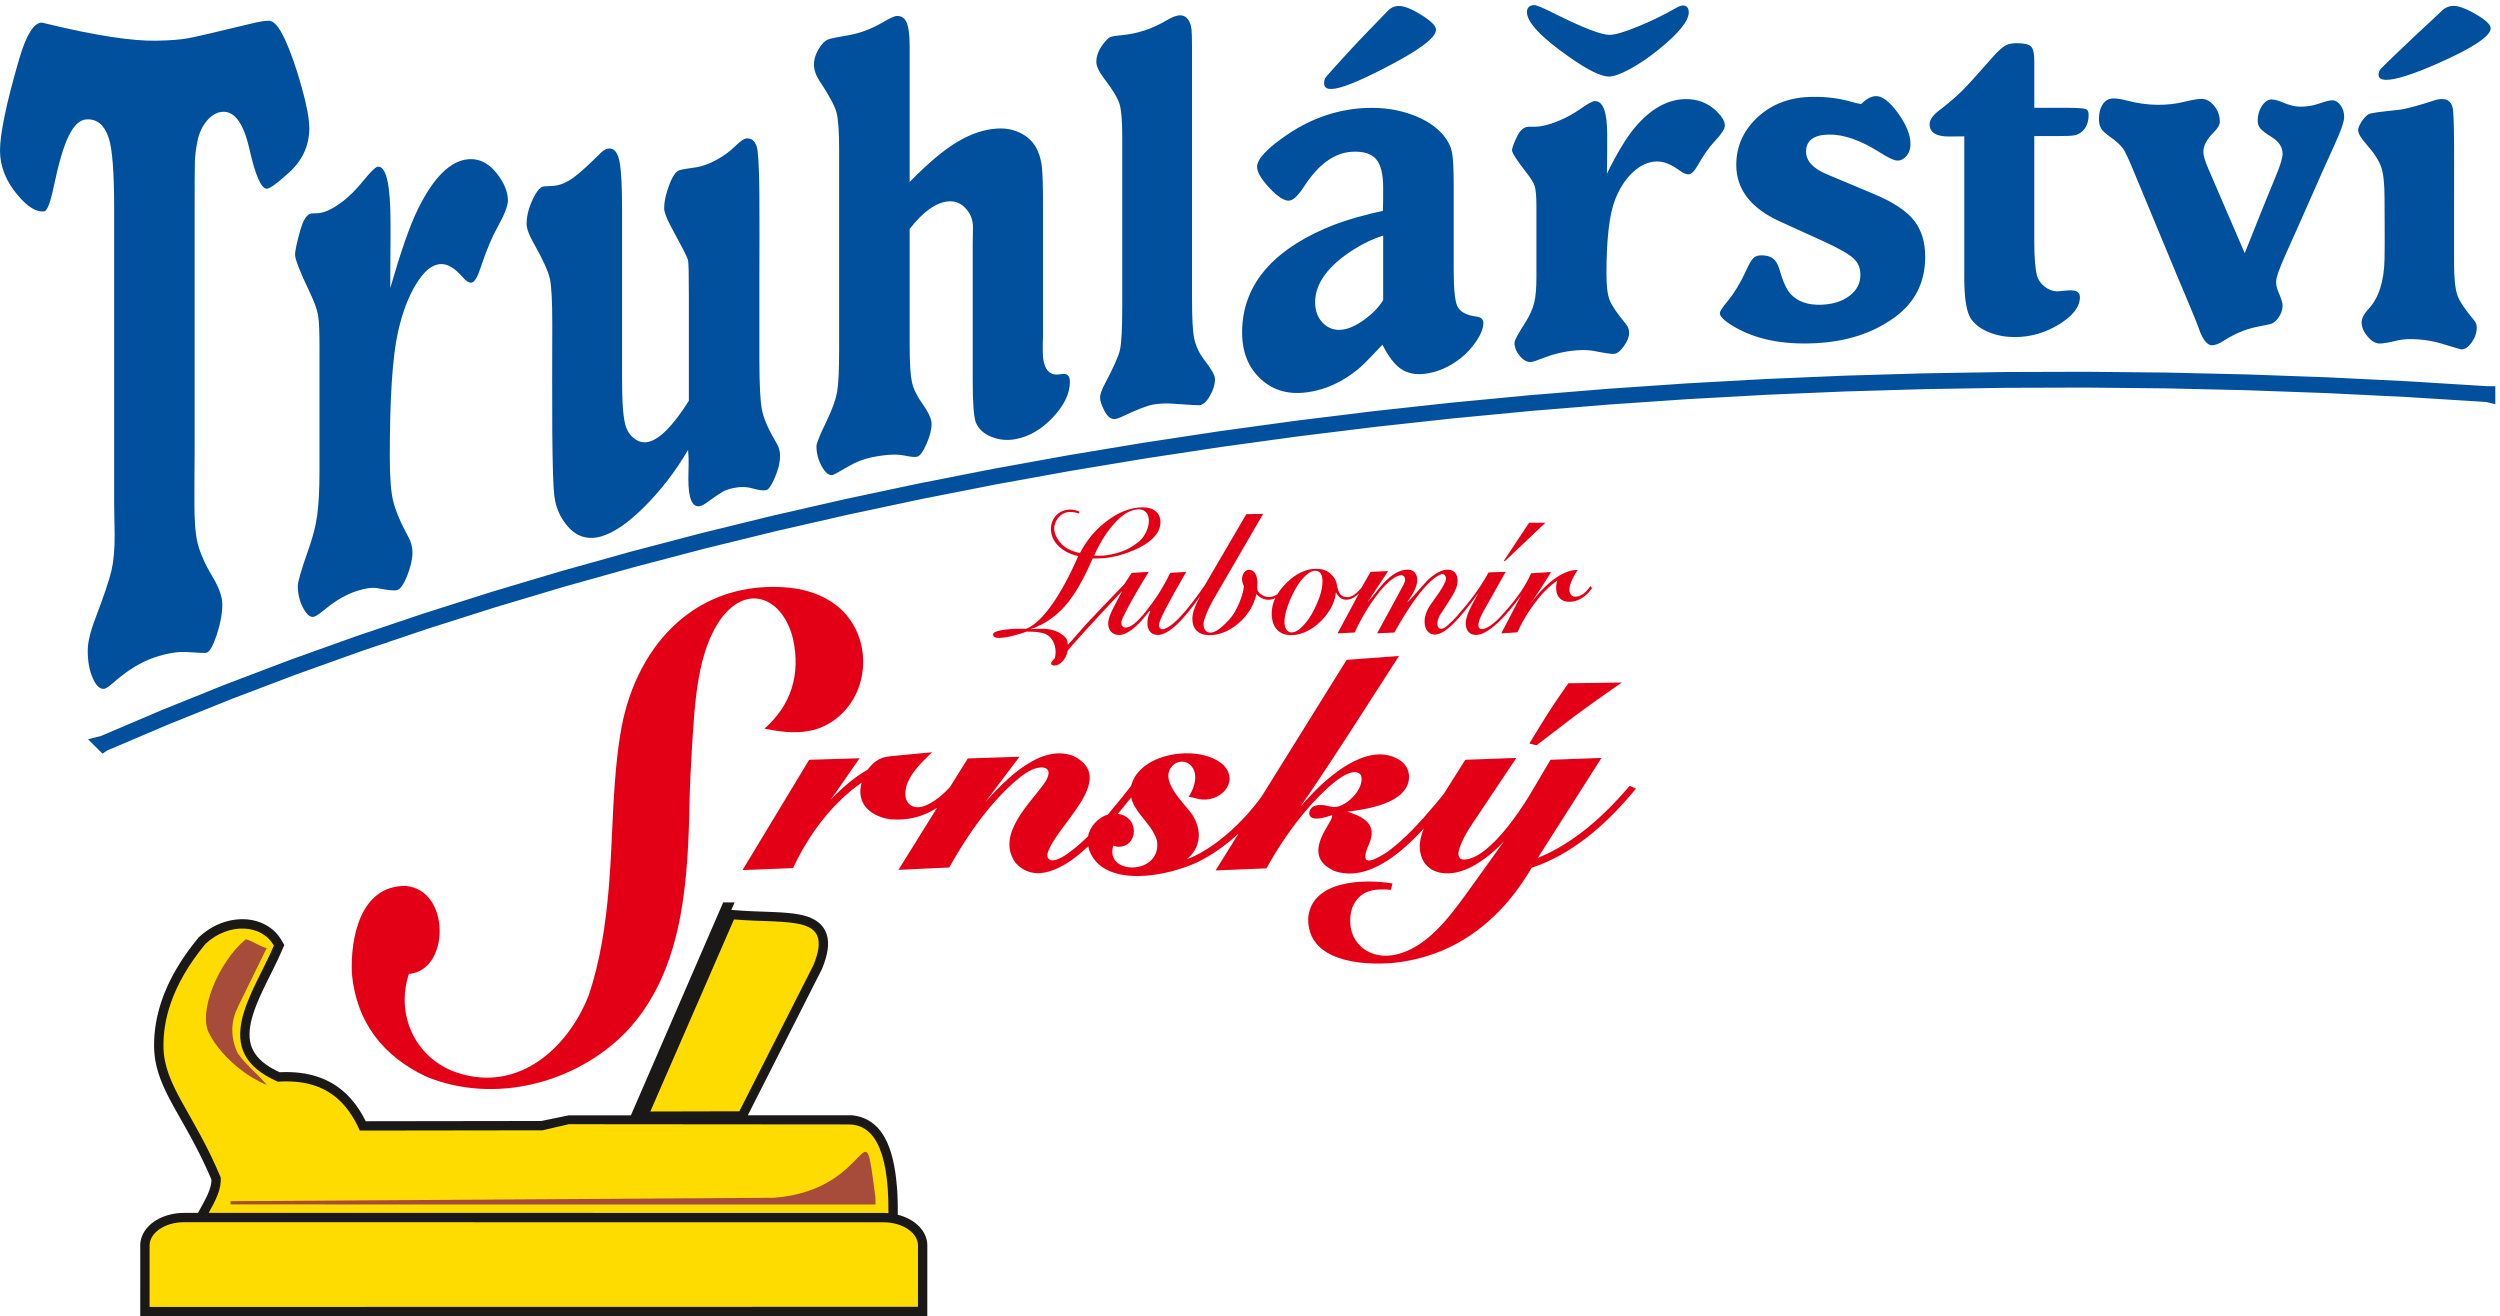
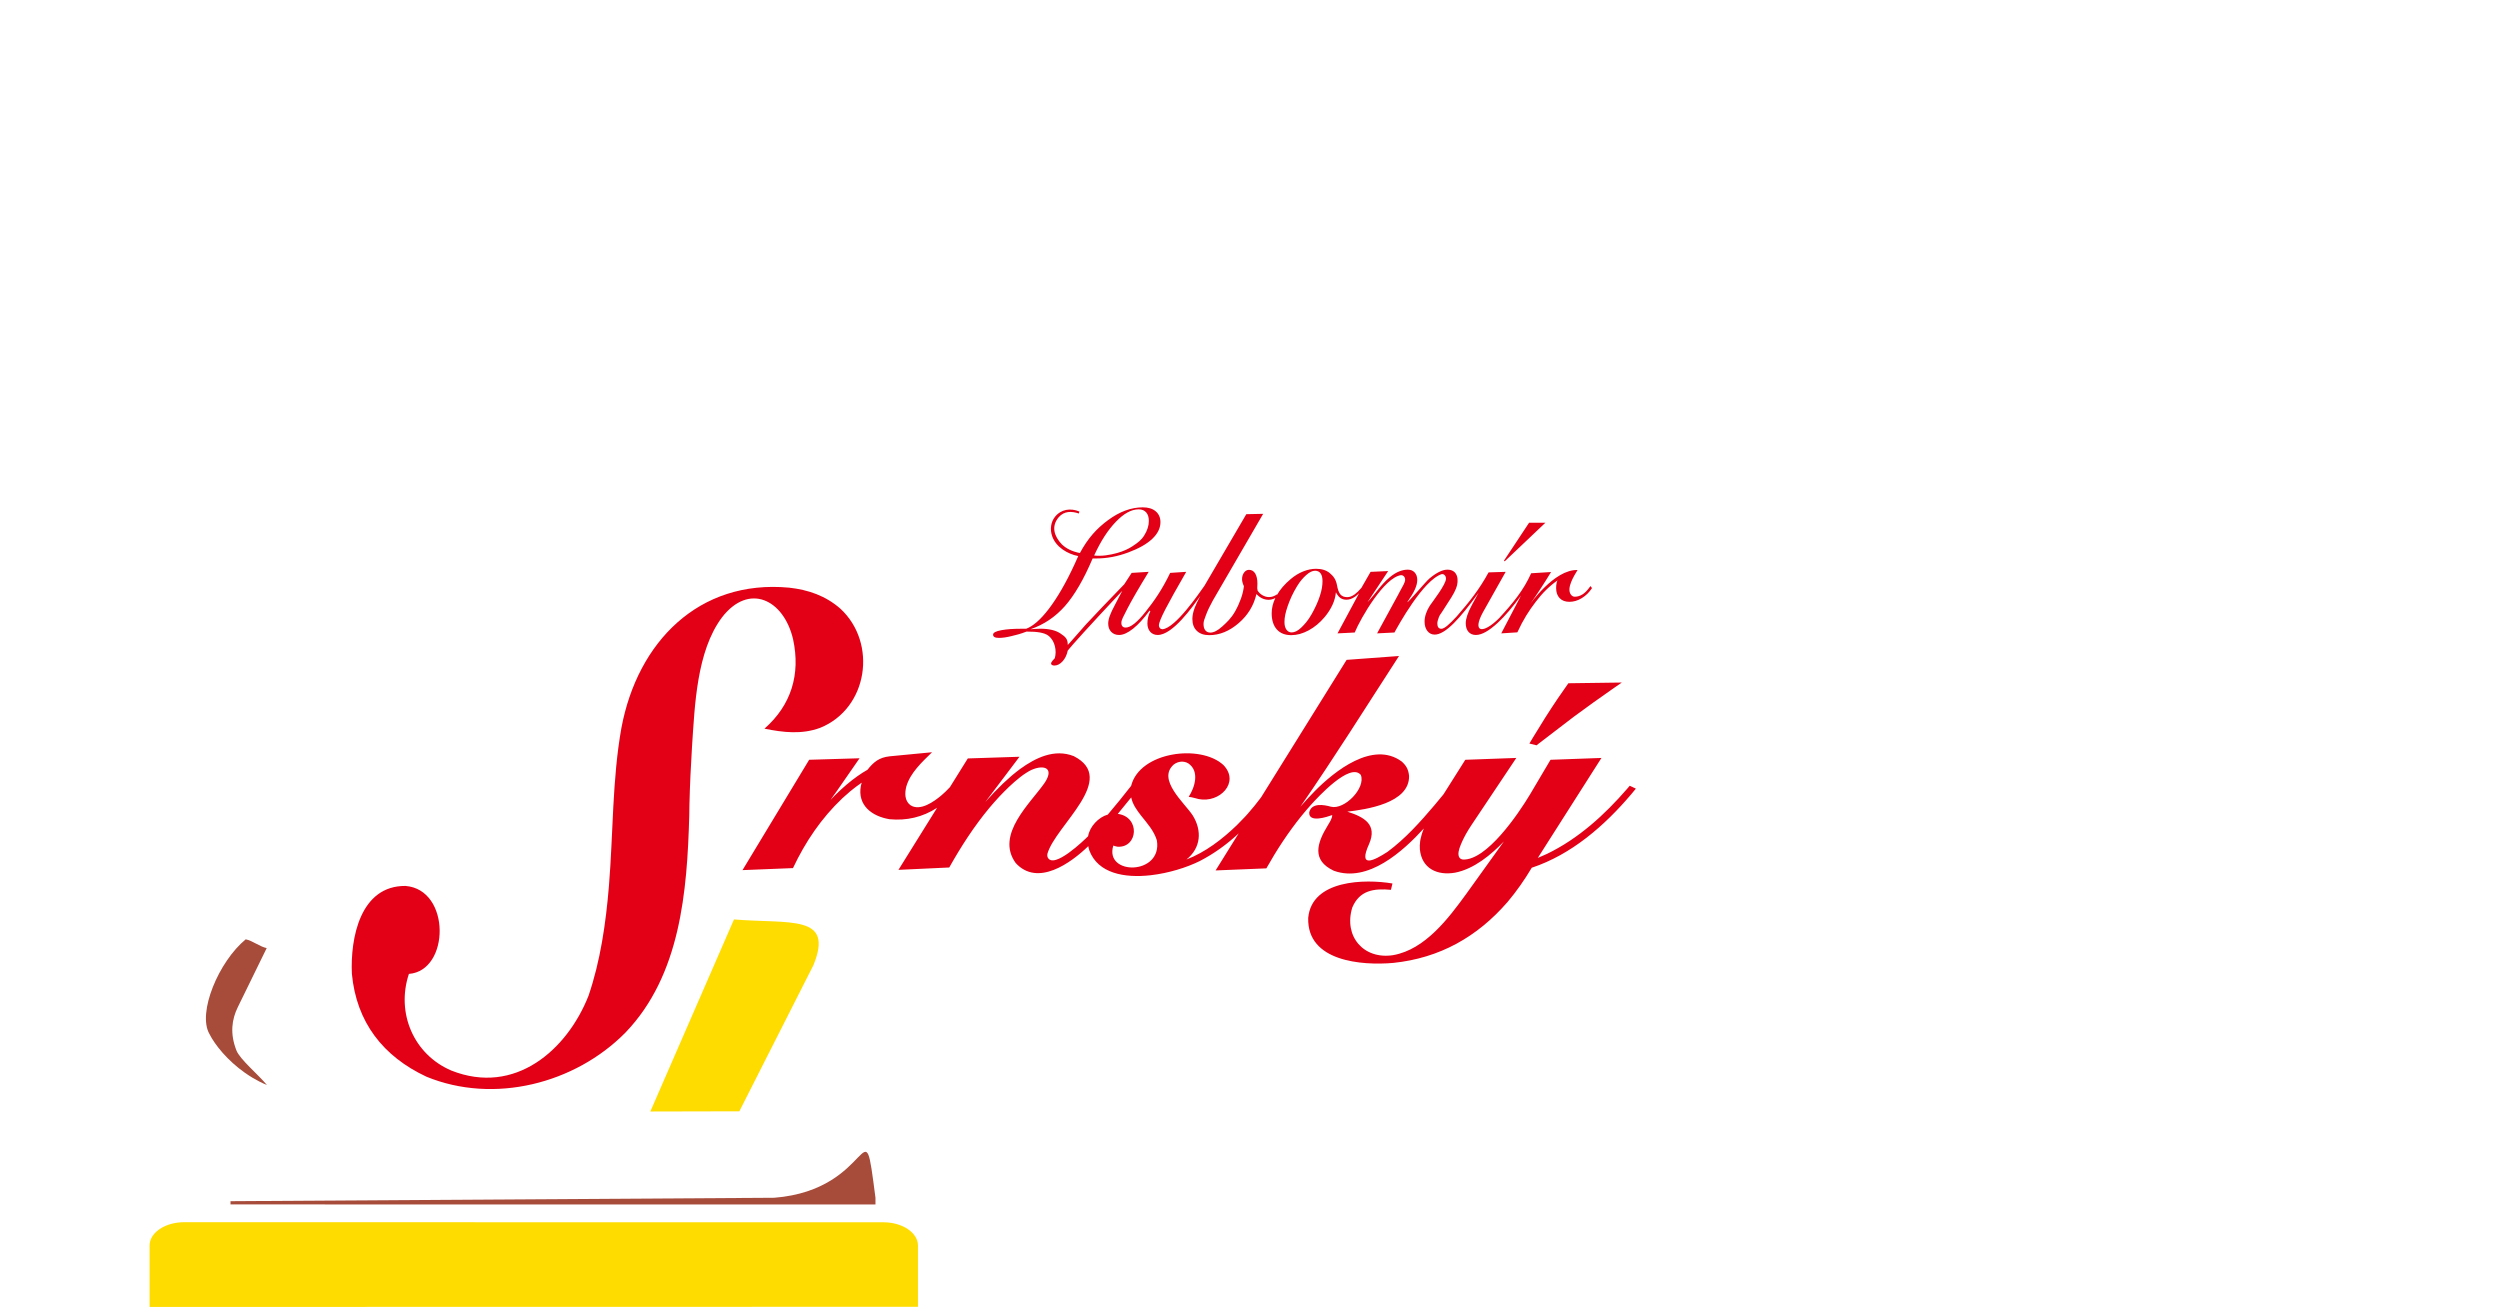
<svg xmlns="http://www.w3.org/2000/svg" version="1.1" width="452" height="238" id="svg20" viewBox="0 0 452 238">
  <defs id="defs24" />
  <g transform="translate(-67.982,-75.699)" id="g852">
-     <path id="path2" style="fill:#1b1918;fill-rule:evenodd" d="m 105.88,243.648 0.5,-0.297 0.507,-0.269 0.513,-0.241 0.519,-0.215 0.524,-0.187 0.527,-0.16 0.529,-0.133 0.53,-0.105 0.53,-0.078 0.528,-0.051 0.527,-0.023 0.523,0.004 0.52,0.033 0.513,0.06 0.507,0.089 0.499,0.117 0.49,0.146 0.48,0.175 0.467,0.204 0.453,0.233 0.439,0.263 0.421,0.293 0.402,0.322 0.38,0.351 0.357,0.38 0.331,0.408 0.304,0.435 0.688,1.154 -0.712,1.631 -0.393,0.855 -0.407,0.855 -0.417,0.854 -0.422,0.853 -0.423,0.851 -0.419,0.848 -0.411,0.843 -0.397,0.837 -0.38,0.83 -0.357,0.821 -0.33,0.809 -0.299,0.796 -0.263,0.78 -0.224,0.762 -0.181,0.741 -0.135,0.719 -0.087,0.694 -0.036,0.667 0.016,0.639 0.069,0.612 0.123,0.588 0.181,0.567 0.242,0.551 0.311,0.541 0.388,0.535 0.474,0.531 0.571,0.528 0.677,0.522 0.79,0.514 0.911,0.502 0.699,0.329 0.426,-0.021 0.849,-0.013 0.823,0.018 0.798,0.048 0.773,0.078 0.748,0.107 0.723,0.135 0.699,0.163 0.676,0.19 0.651,0.216 0.627,0.241 0.603,0.265 0.58,0.289 0.556,0.31 0.533,0.331 0.509,0.35 0.487,0.368 0.464,0.384 0.442,0.4 0.42,0.414 0.4,0.426 0.379,0.437 0.36,0.447 0.341,0.455 0.323,0.463 0.306,0.469 0.29,0.474 0.275,0.478 0.261,0.482 0.231,0.452 31.749,-0.045 4.919,-1.017 11.277,-0.006 16.69,-38.504 2.063,3e-4 -0.59,1.36 1.538,0.117 0.911,0.057 0.9,0.047 0.886,0.039 0.871,0.034 0.854,0.031 0.836,0.031 0.817,0.033 0.796,0.038 0.774,0.045 0.752,0.056 0.73,0.069 0.707,0.087 0.684,0.107 0.661,0.133 0.64,0.163 0.618,0.201 0.595,0.247 0.571,0.302 0.538,0.368 0.495,0.442 0.434,0.518 0.355,0.586 0.264,0.641 0.171,0.681 0.08,0.709 -0.003,0.731 -0.079,0.755 -0.149,0.784 -0.216,0.819 -0.282,0.861 -0.367,0.956 -13.406,26.446 18.797,-0.009 c 6.54,0.649 7.774,7.968 8.196,13.304 l 0.059,1.032 0.04,1.08 0.019,1.13 -0.001,1.443 0.297,0.079 0.336,0.102 0.328,0.114 0.321,0.124 0.313,0.135 0.305,0.146 0.297,0.157 0.288,0.168 0.278,0.178 0.27,0.19 0.258,0.2 0.248,0.212 0.236,0.224 0.224,0.235 0.211,0.246 0.198,0.258 0.182,0.27 0.166,0.282 0.148,0.293 0.13,0.305 0.109,0.315 0.087,0.324 0.063,0.333 0.039,0.339 0.011,0.311 v 1.146 l -8e-4,5.809 -7e-4,5.889 -142.302,-0.017 8e-4,-5.89 6e-4,-5.809 2e-4,-1.148 0.012,-0.311 0.039,-0.338 0.064,-0.331 0.086,-0.325 0.109,-0.315 0.129,-0.304 0.148,-0.294 0.166,-0.282 0.183,-0.271 0.198,-0.258 0.211,-0.246 0.224,-0.235 0.237,-0.223 0.247,-0.212 0.259,-0.201 0.27,-0.19 0.28,-0.179 0.287,-0.167 0.297,-0.157 0.305,-0.146 0.313,-0.135 0.32,-0.124 0.327,-0.113 0.336,-0.103 0.343,-0.091 0.347,-0.079 0.354,-0.068 0.359,-0.056 0.365,-0.044 0.369,-0.032 0.374,-0.019 0.364,-0.006 2.515,3e-4 0.563,-1.017 0.109,-0.198 0.107,-0.195 0.106,-0.195 0.105,-0.194 0.102,-0.192 0.1,-0.19 0.097,-0.189 0.095,-0.187 0.091,-0.185 0.089,-0.184 0.085,-0.182 0.082,-0.18 0.078,-0.179 0.074,-0.175 0.07,-0.174 0.066,-0.173 0.061,-0.17 0.056,-0.167 0.052,-0.165 0.047,-0.163 0.042,-0.16 0.037,-0.156 0.032,-0.154 0.027,-0.151 0.022,-0.149 0.017,-0.145 0.011,-0.143 0.007,-0.141 0.002,-0.139 -8e-4,-0.027 -0.336,-0.787 -0.451,-1.016 -0.452,-0.98 -0.452,-0.947 -0.451,-0.914 -0.449,-0.885 -0.446,-0.856 -0.442,-0.83 -0.438,-0.804 -0.432,-0.782 -0.425,-0.76 -0.418,-0.742 -0.41,-0.724 -0.401,-0.709 -0.391,-0.695 -0.38,-0.684 -0.368,-0.674 -0.355,-0.666 -0.341,-0.66 -0.326,-0.656 -0.309,-0.655 -0.291,-0.655 -0.272,-0.656 -0.252,-0.66 -0.229,-0.665 -0.205,-0.672 -0.18,-0.68 -0.153,-0.689 -0.123,-0.699 -0.093,-0.71 -0.061,-0.721 -0.028,-0.723 -0.002,-0.474 0.007,-0.474 0.018,-0.485 0.028,-0.498 0.04,-0.509 0.052,-0.52 0.065,-0.53 0.079,-0.542 0.093,-0.552 0.108,-0.562 0.124,-0.572 0.14,-0.583 0.158,-0.592 0.174,-0.601 0.193,-0.611 0.212,-0.62 0.232,-0.629 0.252,-0.637 0.273,-0.646 0.294,-0.654 0.317,-0.662 0.339,-0.67 0.363,-0.678 0.387,-0.686 0.412,-0.694 0.437,-0.701 0.463,-0.708 0.489,-0.716 0.516,-0.722 0.544,-0.729 0.573,-0.736 0.678,-0.838 0.531,-0.471 0.469,-0.379 0.481,-0.352 z" />
    <path id="path4" style="fill:#ffdc00;fill-rule:evenodd" d="m 185.562,276.659 15.124,-34.727 c 10.159,0.843 18.148,-0.986 14.362,8.269 l -13.393,26.421 z" />
-     <path id="path6" style="fill:#ffdc00;fill-rule:evenodd" d="m 105.133,246.347 c 4.182,-3.902 10.217,-3.576 12.36,0.327 -3.688,8.703 -11.997,19.073 0.719,24.593 8.877,-0.602 12.641,3.973 14.822,8.838 l 33.046,-0.047 4.746,-1.103 50.682,0.043 c 3.86,0.048 7.218,3.486 7.102,16.038 l -0.149,-0.013 -0.374,-0.019 -0.364,-0.007 -122.013,-0.014 c 1.181,-2.135 2.349,-4.27 2.172,-6.405 -4.889,-11.695 -10.242,-16.557 -10.342,-23.606 -0.064,-4.518 1.244,-10.939 7.595,-18.624 z" />
    <path id="path8" style="fill:#ffdc00;fill-rule:evenodd" d="m 233.951,302.001 -7e-4,5.809 -5e-4,4.159 -138.921,0.024 5e-4,-4.199 7e-4,-5.809 10e-5,-1.115 c 3e-4,-2.31 2.811,-4.199 6.246,-4.198 l 126.43,0.015 c 3.435,4e-4 6.245,1.89 6.245,4.2 z" />
    <path id="path10" style="fill:#a74b3b;fill-rule:evenodd" d="m 116.201,247.113 c -1.218,-0.239 -2.574,-1.347 -3.792,-1.586 -4.894,4.028 -8.762,13.272 -6.566,17.107 0.511,1.014 1.333,2.217 2.417,3.442 1.083,1.224 2.428,2.47 3.981,3.568 0.456,0.322 0.93,0.632 1.42,0.925 0.817,0.488 1.681,0.93 2.586,1.304 -1.617,-1.943 -4.894,-4.648 -5.523,-6.261 -1.201,-3.079 -0.827,-5.616 0.26,-7.837 z" />
    <path id="path12" style="fill:#a74b3b;fill-rule:evenodd" d="m 109.659,292.875 98.302,-0.621 c 18.258,-1.433 15.959,-17.949 18.307,0.002 l -1e-4,1.216 -116.609,-0.014 z" />
    <path id="path14" style="fill:#e30016;fill-rule:evenodd" d="m 339.901,177.064 4.54,-6.855 h 2.951 l -7.362,6.98 z m -0.493,13.149 3.575,-6.841 c -1.474,2.042 -2.862,3.671 -4.166,4.887 -1.604,1.496 -2.931,2.242 -3.992,2.242 -0.568,0 -1.017,-0.19 -1.343,-0.566 -0.33,-0.375 -0.493,-0.898 -0.493,-1.556 0,-0.414 0.094,-0.892 0.277,-1.442 0.182,-0.544 0.454,-1.148 0.809,-1.806 l 1.229,-2.259 c -1.781,2.472 -3.272,4.307 -4.481,5.506 -1.377,1.371 -2.522,2.056 -3.44,2.056 -0.547,0 -0.991,-0.218 -1.327,-0.647 -0.34,-0.43 -0.509,-1.007 -0.509,-1.725 0,-0.446 0.084,-0.919 0.247,-1.414 0.163,-0.489 0.4,-0.979 0.711,-1.458 0.512,-0.752 2.911,-3.833 2.911,-4.861 0,-0.244 -0.069,-0.447 -0.203,-0.604 -0.133,-0.158 -0.311,-0.239 -0.533,-0.239 -3.393,1.05 -7.974,9.463 -8.581,10.567 l -3.139,0.158 3.858,-7.078 0.114,-0.223 c 0.735,-1.338 1.1,-1.948 1.1,-2.383 0,-0.244 -0.069,-0.447 -0.207,-0.604 -0.143,-0.158 -0.321,-0.239 -0.542,-0.239 -3.025,0.409 -7.258,7.695 -8.369,10.37 l -3.108,0.158 3.893,-7.248 c -0.251,0.247 -0.494,0.451 -0.725,0.614 -0.523,0.365 -1.036,0.549 -1.549,0.549 -0.434,0 -0.8,-0.108 -1.106,-0.326 -0.301,-0.218 -0.572,-0.555 -0.804,-1.012 -0.084,0.794 -0.266,1.499 -0.617,2.26 -0.35,0.767 -0.829,1.512 -1.436,2.236 -0.859,1.018 -1.821,1.812 -2.887,2.389 -1.066,0.571 -2.107,0.859 -3.128,0.859 -1.13,0 -1.998,-0.343 -2.615,-1.034 -0.616,-0.691 -0.928,-1.67 -0.928,-2.932 0,-0.918 0.222,-1.837 0.662,-2.756 -0.389,0.22 -0.797,0.33 -1.224,0.33 -0.405,0 -0.785,-0.087 -1.149,-0.256 -0.361,-0.168 -0.711,-0.429 -1.047,-0.783 -0.484,2.084 -1.56,3.846 -3.233,5.277 -1.672,1.437 -3.439,2.154 -5.299,2.154 -0.953,0 -1.702,-0.255 -2.24,-0.772 -0.538,-0.517 -0.81,-1.234 -0.81,-2.16 0,-0.615 0.149,-1.305 0.439,-2.073 0.2,-0.518 0.535,-1.213 1,-2.09 -1.391,1.942 -4.976,7.062 -7.705,7.062 -0.558,0 -1.011,-0.19 -1.352,-0.571 -0.341,-0.387 -0.513,-0.893 -0.513,-1.518 0,-0.381 0.045,-0.762 0.138,-1.137 0.089,-0.381 0.223,-0.729 0.395,-1.045 l -0.143,-0.13 c -1.031,1.414 -2.023,2.502 -2.981,3.264 -0.953,0.756 -1.796,1.137 -2.527,1.137 -0.592,0 -1.065,-0.19 -1.425,-0.566 -0.36,-0.375 -0.543,-0.876 -0.543,-1.491 0,-0.402 0.094,-0.871 0.281,-1.392 0.188,-0.528 0.533,-1.257 1.036,-2.192 l 1.215,-2.321 -0.331,0.346 c -5.757,6.144 -8.91,9.64 -9.513,10.434 -0.163,0.789 -0.478,1.436 -0.938,1.947 -0.464,0.506 -0.962,0.761 -1.491,0.761 -0.172,0 -0.315,-0.032 -0.424,-0.103 -0.113,-0.07 -0.168,-0.158 -0.168,-0.261 0,-0.278 0.473,-0.746 0.681,-0.974 0.373,-1.358 0.021,-3.065 -1.066,-3.987 -0.795,-0.675 -2.328,-0.808 -3.783,-0.808 h -0.287 c -1.189,0.457 -1.813,0.591 -2.696,0.808 -0.878,0.218 -1.633,0.327 -2.26,0.327 -0.355,0 -0.627,-0.049 -0.804,-0.142 -0.177,-0.098 -0.267,-0.245 -0.267,-0.452 0,-0.348 0.489,-0.615 1.466,-0.794 0.982,-0.18 2.04,-0.272 3.994,-0.272 h 0.537 c 2.389,-0.871 5.589,-4.798 8.792,-11.778 0.267,-0.593 0.469,-1.044 0.607,-1.355 -1.945,-0.376 -4.012,-1.623 -4.705,-3.567 -0.451,-1.265 -0.241,-2.595 0.485,-3.513 1.119,-1.416 2.852,-1.637 4.425,-0.975 l -0.091,0.357 c -1.303,-0.427 -2.625,-0.491 -3.647,0.675 -1.398,1.66 -0.818,3.443 0.558,4.895 0.808,0.783 1.9,1.311 3.276,1.577 1.426,-2.644 3.001,-4.411 5.093,-5.95 2.092,-1.54 4.184,-2.312 6.272,-2.312 0.997,0 1.777,0.239 2.344,0.724 0.568,0.484 0.854,1.137 0.854,1.952 0,1.083 -0.498,2.095 -1.49,3.03 -0.992,0.936 -2.438,1.752 -4.338,2.454 -0.962,0.359 -1.924,0.631 -2.881,0.811 -0.963,0.179 -1.915,0.272 -2.857,0.272 h -0.697 c -1.598,3.77 -3.271,6.642 -5.012,8.617 -1.748,1.97 -3.825,3.362 -6.233,4.183 0.153,-0.011 0.434,-0.033 0.834,-0.059 0.399,-0.027 0.715,-0.038 0.943,-0.038 1.604,0 2.832,0.294 3.686,0.886 0.858,0.588 1.288,0.938 1.288,2.042 0,0.07 2.806,-3.184 3.267,-3.683 1.72,-1.853 4.037,-4.277 6.946,-7.279 l 1.338,-2.058 3.08,-0.191 c -1.841,3.008 -3.128,5.239 -3.869,6.686 -0.735,1.452 -1.072,1.992 -1.072,2.546 0,0.272 0.064,0.484 0.197,0.626 0.129,0.147 0.321,0.218 0.582,0.218 0.889,0 2.078,-0.941 3.578,-2.829 1.5,-1.888 2.967,-3.928 4.468,-7.056 l 2.892,-0.191 -0.099,0.191 c -3.286,5.717 -4.831,8.579 -4.831,9.504 0,0.191 0.064,0.354 0.187,0.484 0.124,0.136 0.282,0.202 0.464,0.202 2.352,-0.225 6.556,-6.416 7.584,-7.862 l 7.565,-12.941 3.049,-0.065 -9.094,15.667 c -0.528,0.947 -0.937,1.806 -1.224,2.568 -0.282,0.767 -0.464,1.167 -0.464,1.678 0,0.501 0.108,0.881 0.326,1.153 0.217,0.272 0.523,0.408 0.918,0.408 0.607,0 1.323,-0.37 2.141,-1.11 0.819,-0.734 1.614,-1.482 2.31,-2.7 0.444,-0.789 0.799,-1.573 1.076,-2.35 0.276,-0.784 0.449,-1.523 0.528,-2.225 -0.118,-0.256 -0.202,-0.49 -0.256,-0.696 -0.055,-0.207 -0.079,-0.392 -0.079,-0.566 0,-0.484 0.123,-0.892 0.37,-1.218 0.246,-0.321 0.538,-0.484 0.873,-0.484 0.494,0 0.874,0.223 1.135,0.663 0.266,0.441 0.399,1.056 0.399,1.855 0,0.256 -0.01,0.495 -0.03,0.723 -0.019,0.229 0.07,0.221 0.035,0.443 0.202,0.37 0.498,0.669 0.888,0.898 0.39,0.229 0.794,0.343 1.218,0.343 0.503,0 0.992,-0.173 1.461,-0.517 0.011,-0.008 -0.096,0.221 -0.085,0.213 0.591,-1.056 1.436,-2.039 2.523,-2.946 0.716,-0.609 1.471,-1.071 2.265,-1.387 0.795,-0.321 1.574,-0.479 2.335,-0.479 1.031,0 1.865,0.267 2.496,0.8 0.626,0.528 1.08,1.108 1.273,2.125 0.144,0.832 0.355,1.403 0.637,1.725 0.281,0.321 0.691,0.478 1.228,0.478 0.454,0 0.879,-0.174 1.358,-0.516 0.354,-0.26 0.752,-0.643 1.192,-1.153 l 1.665,-2.904 3.178,-0.142 -3.731,5.625 c 1.418,-1.479 2.369,-3.131 4.002,-4.489 1.268,-1.061 2.384,-1.391 3.272,-1.391 0.528,0 0.947,0.169 1.254,0.512 0.31,0.337 0.463,0.788 0.463,1.354 0,0.5 -0.138,1.056 -0.41,1.67 -0.276,0.62 -0.74,1.398 -1.396,2.345 0.196,0.059 3.336,-3.726 4.011,-4.287 1.278,-1.061 2.359,-1.594 3.247,-1.594 1.939,0 2.132,1.951 1.569,3.378 -0.197,0.5 -0.484,1.05 -0.859,1.643 l -1.693,2.643 c -0.311,0.479 -0.395,0.512 -0.572,0.964 -0.178,0.452 -0.267,0.822 -0.267,1.121 0,0.31 0.064,0.544 0.187,0.701 0.123,0.158 0.311,0.24 0.548,0.24 0.543,0 1.436,-0.797 2.768,-2.239 2.326,-2.658 4.113,-4.926 5.763,-7.957 l 3.089,-0.098 -4.105,7.296 c -2.01,3.674 -0.071,4.056 2.911,1.091 2.555,-2.781 4.423,-5.06 5.803,-8.131 l 3.602,-0.223 c -0.705,1.148 -1.381,2.22 -2.033,3.21 -0.646,0.995 -1.233,1.844 -1.752,2.557 -0.09,0.176 4.328,-6.276 8.571,-6.131 -0.604,1 -2.057,3.262 -1.214,4.431 0.193,0.267 0.429,0.397 0.721,0.397 0.508,0 1.002,-0.158 1.476,-0.478 0.469,-0.316 0.893,-0.8 1.347,-1.447 l 0.286,0.362 c -0.498,0.767 -1.115,1.371 -1.85,1.817 -0.731,0.446 -1.476,0.669 -2.24,0.669 -0.75,0 -1.337,-0.223 -1.761,-0.663 -0.424,-0.441 -0.637,-1.045 -0.637,-1.823 0,-0.321 0.024,-0.615 0.079,-0.893 0.054,-0.277 0.059,-0.233 0.173,-0.494 -1.426,0.985 -2.743,2.284 -3.957,3.89 -1.219,1.599 -2.265,3.225 -3.307,5.499 z m -73.606,-14.082 c 1.331,0.169 2.871,-0.088 4.151,-0.446 1.134,-0.317 2.03,-0.73 2.785,-1.229 0.932,-0.616 1.584,-1.085 2.132,-1.966 0.548,-0.881 0.824,-1.752 0.824,-2.611 0,-0.658 -0.163,-1.175 -0.484,-1.54 -0.325,-0.365 -0.775,-0.55 -1.352,-0.55 -1.323,0 -2.698,0.752 -4.136,2.258 -1.434,1.503 -2.652,3.342 -3.921,6.084 z m 39.945,2.756 c -0.484,0 -1.011,0.258 -1.584,0.767 -0.571,0.507 -1.102,1.096 -1.674,2.034 -0.719,1.178 -1.278,2.378 -1.693,3.596 -0.413,1.213 -0.582,2.021 -0.582,2.891 0,0.577 0.118,1.029 0.356,1.366 0.235,0.332 0.553,0.5 0.947,0.5 0.548,0 1.127,-0.292 1.732,-0.876 0.608,-0.586 1.204,-1.233 1.87,-2.407 0.645,-1.137 1.146,-2.241 1.495,-3.308 0.351,-1.071 0.476,-1.882 0.476,-2.698 0,-0.609 -0.115,-1.071 -0.346,-1.387 -0.233,-0.32 -0.568,-0.478 -0.997,-0.478 z" />
    <path id="path16" style="fill:#e30016;fill-rule:evenodd" d="m 359.606,200.209 c -2.385,1.658 -4.748,3.348 -7.082,5.079 l -6.389,4.886 -0.346,0.276 -1.296,-0.319 0.672,-1.124 c 1.445,-2.398 2.936,-4.767 4.503,-7.084 0.616,-0.906 1.241,-1.8 1.875,-2.691 l 9.663,-0.132 z m -39.709,48.174 c 5.779,-1.035 9.985,-6.679 13.169,-11.046 2.287,-3.156 4.535,-6.343 6.819,-9.5 -2.338,2.422 -5.381,4.958 -8.805,5.636 -3.23,0.573 -6.04,-0.733 -6.382,-4.196 -0.014,-0.242 -0.021,-0.48 -0.018,-0.722 0.011,-0.258 0.034,-0.509 0.067,-0.764 l 0.066,-0.391 c 0.137,-0.655 0.333,-1.293 0.593,-1.908 -3.737,4.088 -10.078,9.875 -16.26,7.642 -4.071,-1.901 -3.064,-5.004 -1.087,-8.229 0.313,-0.526 0.787,-1.208 0.786,-1.847 -0.793,0.293 -4.317,1.518 -4.152,-0.503 0.423,-1.749 2.627,-1.372 3.916,-1.005 2.437,0.628 6.349,-3.367 5.408,-5.746 -1.976,-2.369 -7.933,4.229 -8.887,5.265 -2.56,2.83 -4.76,5.913 -6.751,9.166 -0.491,0.813 -0.968,1.635 -1.439,2.463 l -9.178,0.376 4.17,-6.7 c -2.121,1.987 -4.45,3.666 -7.032,5.002 -2.317,1.153 -5.614,2.197 -8.887,2.567 -4.785,0.54 -9.519,-0.36 -11.07,-4.459 -0.082,-0.266 -0.154,-0.524 -0.202,-0.797 -3.177,3.07 -9.158,7.375 -13.117,3.052 -3.756,-5.151 2.741,-10.879 5.271,-14.559 1.877,-2.896 -0.55,-3.298 -2.816,-2.084 -0.38,0.218 -0.744,0.452 -1.104,0.705 l -0.477,0.354 c -0.734,0.572 -1.425,1.182 -2.102,1.822 -0.605,0.581 -1.194,1.177 -1.771,1.789 -0.616,0.665 -1.214,1.344 -1.799,2.039 -2.769,3.342 -5.094,6.958 -7.221,10.737 l -9.183,0.427 6.983,-11.219 c -2.627,1.698 -5.5,2.356 -8.588,2.066 -3.197,-0.528 -5.843,-2.503 -5.191,-6.044 0.042,-0.191 0.089,-0.379 0.146,-0.564 -0.715,0.49 -1.401,1.011 -2.072,1.562 -0.474,0.397 -0.936,0.805 -1.39,1.227 -3.822,3.609 -6.723,7.917 -8.96,12.656 l -9.125,0.365 12.052,-19.951 9.11,-0.272 c -1.379,1.987 -2.766,3.969 -4.136,5.964 -0.364,0.522 -0.743,1.036 -1.114,1.556 1.212,-1.277 2.511,-2.474 3.894,-3.561 0.337,-0.261 0.677,-0.513 1.022,-0.758 0.575,-0.401 1.161,-0.778 1.769,-1.124 1.126,-1.427 2.142,-2.231 4.017,-2.432 l 7.656,-0.733 c -1.794,1.756 -3.941,3.709 -4.659,6.213 -0.293,1.175 -0.314,2.571 0.752,3.36 1.755,1.158 4.293,-0.679 5.579,-1.76 0.269,-0.232 0.531,-0.471 0.788,-0.715 0.262,-0.256 0.517,-0.516 0.767,-0.781 l 3.237,-5.199 9.344,-0.304 -6.176,8.176 c 1.021,-1.154 2.08,-2.268 3.189,-3.333 0.515,-0.487 1.038,-0.961 1.575,-1.422 0.494,-0.416 0.996,-0.816 1.513,-1.201 2.827,-2.051 6.236,-3.704 9.703,-2.337 8.135,4.116 -3.313,12.544 -4.754,17.656 -0.044,0.215 -0.043,0.384 0.027,0.602 1.034,2.397 6.758,-3.199 7.331,-3.778 0.278,-1.727 1.875,-3.438 3.559,-3.909 1.45,-1.694 2.849,-3.434 4.219,-5.191 1.541,-6.174 12.565,-7.609 16.706,-3.749 2.998,3.158 -0.726,6.888 -4.489,6.136 -0.671,-0.158 -1.135,-0.332 -1.813,-0.402 1.113,-1.705 2.018,-4.636 -0.066,-6.051 -0.839,-0.5 -1.844,-0.378 -2.613,0.192 -3.116,2.711 1.936,6.946 3.405,9.209 1.73,2.771 1.491,5.898 -1.135,7.981 3.416,-1.307 6.505,-3.685 9.121,-6.21 0.519,-0.51 1.024,-1.03 1.517,-1.562 l 0.423,-0.468 c 0.855,-0.965 1.663,-1.961 2.434,-2.993 l 15.472,-24.866 9.471,-0.698 c -5.902,9.098 -11.661,18.326 -17.834,27.244 0.851,-0.968 1.721,-1.915 2.622,-2.834 3.542,-3.567 10.467,-9.159 15.699,-5.334 0.854,0.77 1.208,1.442 1.331,2.587 0.126,4.987 -7.855,6.089 -11.163,6.482 3.065,0.966 5.472,2.337 3.927,5.861 -2.037,4.489 0.932,2.966 3.334,1.404 3.202,-2.362 5.938,-5.416 8.498,-8.435 0.552,-0.654 1.096,-1.313 1.635,-1.976 l 3.934,-6.235 9.224,-0.334 -8.083,12.095 c -0.361,0.544 -0.704,1.096 -1.026,1.666 -0.457,0.829 -0.872,1.685 -1.175,2.585 -0.229,0.726 -0.418,1.87 0.631,2.023 4.287,0.2 10.015,-8.235 12.13,-11.766 l 3.707,-6.268 9.21,-0.333 -11.509,18.078 c 0.559,-0.228 1.109,-0.471 1.654,-0.728 5.676,-2.738 10.406,-7.048 14.501,-11.774 l 0.47,-0.548 1.11,0.521 -0.873,1.052 c -4.81,5.666 -10.788,10.87 -17.955,13.249 -1.296,2.187 -2.733,4.239 -4.37,6.187 -5.491,6.337 -12.289,10.148 -20.669,11.02 -5.714,0.5 -15.613,-0.256 -15.376,-8.138 0.631,-6.901 10.243,-7.061 15.232,-6.222 l -0.276,1.146 c -3.108,-0.284 -5.683,0.096 -6.992,3.21 -1.585,5.179 2.037,9.449 7.422,8.597 z M 269.268,228.58 c -1.677,5.449 8.912,5.403 7.879,-0.933 -0.518,-1.734 -1.736,-3.073 -2.842,-4.462 -0.773,-0.993 -1.549,-2.053 -1.802,-3.311 -0.794,1 -1.601,1.992 -2.422,2.972 4.087,0.55 3.671,6.131 -0.024,5.943 -0.274,-0.039 -0.529,-0.117 -0.789,-0.21 z m -76.161,-18.045 c -0.222,3.569 -0.391,7.144 -0.478,10.721 -0.014,0.65 -0.028,1.3 -0.03,1.951 -0.386,13.666 -1.573,28.821 -11.554,39.202 -9.106,9.214 -23.727,12.965 -35.951,7.962 -7.886,-3.686 -12.667,-9.873 -13.491,-18.598 -0.299,-6.46 1.506,-15.959 9.686,-15.898 8.224,0.639 8.056,15.339 0.621,15.907 -2.357,7.103 0.902,14.585 7.666,17.47 11.547,4.583 20.962,-3.76 24.81,-13.52 2.134,-6.227 3.134,-13.085 3.692,-19.869 0.781,-9.492 0.577,-19.192 2.26,-28.591 2.907,-15.451 13.942,-26.852 30.326,-25.324 3.485,0.391 6.59,1.466 9.255,3.797 6.74,6.223 5.008,18.061 -3.664,21.549 -3.303,1.224 -6.657,0.837 -10.06,0.148 4.814,-4.228 6.558,-9.776 5.176,-16.169 -1.696,-7.222 -8,-10.271 -12.875,-3.925 -4.569,6.113 -4.897,15.952 -5.387,23.185 z" />
-     <path id="path18" style="fill:#00509d;fill-rule:evenodd" d="m 103.173,115.087 c 0,7.099 0,14.198 0,21.27 0,7.086 0,14.171 0,21.244 0,1.022 -0.045,3.456 -0.045,7.355 0,0.685 0,1.129 0,1.412 0,3.293 0.152,5.811 0.586,7.543 0.422,1.684 1.278,3.693 2.613,5.916 1.233,2.053 1.848,3.751 1.848,5.11 0,1.667 -0.329,3.48 -0.992,5.499 -0.644,1.961 -1.264,3.076 -1.847,3.281 -0.183,0.064 -1.354,0.029 -3.469,-0.122 -1.67,-0.118 -3.748,0.193 -6.218,1.063 -2.305,0.811 -4.659,2.264 -7.119,4.423 -0.649,0.57 -1.116,0.954 -1.532,1.103 -0.755,0.268 -1.525,-0.315 -2.163,-1.694 -0.669,-1.444 -0.992,-3.132 -0.992,-5.135 0,-1.426 0.43,-3.338 1.307,-5.648 1.6,-4.212 2.587,-7.142 2.974,-8.793 0.379,-1.616 0.613,-3.845 0.585,-6.655 -0.018,-1.882 -0.089,-3.751 -0.089,-5.647 0,-8.874 0,-17.761 0,-26.636 0,-8.874 0,-17.774 0,-26.648 0,-6.414 -0.325,-10.621 -0.946,-12.572 -0.775,-2.433 -2.118,-3.585 -4.056,-3.469 -1.216,0.072 -2.262,1.06 -3.199,2.958 -0.955,1.934 -1.855,5.041 -2.749,9.318 -0.593,2.836 -1.172,4.298 -1.712,4.356 -1.443,0.157 -3.01,-0.824 -4.821,-2.985 -2.109,-2.517 -3.154,-5.204 -3.154,-8.014 0,-3.038 1.146,-8.595 3.47,-16.551 1.28,-4.386 2.659,-6.563 4.055,-6.575 0.18,-0.001 0.44,0.084 0.811,0.175 9.047,2.195 15.681,3.176 19.916,3.092 2.523,-0.05 4.507,-0.2 5.903,-0.47 1.443,-0.281 5.237,-1.166 11.31,-2.635 1.317,-0.319 2.343,-0.505 3.109,-0.511 0.947,-0.008 1.891,1.116 2.929,3.361 1.125,2.434 2.092,5.287 3.019,8.578 0.921,3.271 1.397,5.768 1.397,7.463 0,3.2 -1.247,5.875 -3.695,8.08 -2.058,1.855 -3.336,2.832 -3.966,2.891 -0.947,0.089 -2.07,-2.268 -3.155,-7.126 -1.033,-4.635 -2.659,-6.904 -4.866,-6.777 -1.037,0.06 -1.933,0.593 -2.793,1.573 -0.851,0.97 -1.454,2.245 -1.758,3.806 -0.237,1.222 -0.405,2.393 -0.451,3.536 -0.045,1.13 -0.045,4.545 -0.045,10.259 z m 35.371,12.692 c 1.847,-6.413 3.478,-11.181 5.002,-14.279 2.847,-5.789 5.902,-8.748 9.102,-9.008 2.251,-0.183 4.135,0.958 5.723,3.335 0.981,1.468 1.442,2.823 1.442,4.141 0,0.941 -0.62,2.557 -1.938,4.908 -0.935,1.669 -1.956,4.071 -3.019,7.287 -0.559,1.691 -1.085,2.559 -1.622,2.636 -0.408,0.058 -0.949,-0.237 -1.532,-0.915 -1.536,-1.784 -2.928,-2.605 -4.326,-2.42 -1.441,0.191 -2.826,1.402 -4.19,3.644 -1.384,2.275 -2.462,5.106 -3.244,8.605 -1.02,4.568 -1.487,12.087 -1.487,22.548 0,3.617 0.201,6.264 0.585,7.919 0.381,1.638 1.305,3.927 2.839,6.736 0.448,0.82 0.676,1.721 0.676,2.703 0,1.223 -0.342,2.598 -0.947,4.154 -0.611,1.576 -1.262,2.447 -1.802,2.608 -0.586,0.175 -1.741,0.005 -3.605,-0.336 -0.932,-0.171 -2.12,0.011 -3.469,0.43 -1.985,0.616 -3.875,1.681 -5.678,3.146 -1.126,0.915 -1.843,1.446 -2.252,1.573 -0.671,0.209 -1.323,-0.302 -1.983,-1.519 -0.646,-1.191 -0.992,-2.542 -0.992,-4.061 0,-0.699 0.618,-2.879 1.937,-6.602 0.754,-2.126 1.31,-4.195 1.578,-6.212 0.272,-2.057 0.405,-4.706 0.405,-8.067 0,-7.396 0,-14.804 0,-22.212 0,-2.81 -0.068,-4.802 -0.271,-5.903 -0.203,-1.104 -0.721,-2.474 -1.532,-4.168 -1.757,-3.67 -2.614,-5.915 -2.614,-6.696 0,-0.632 0.292,-2.074 0.901,-4.275 0.562,-2.033 1.255,-3.122 2.118,-3.187 0.403,-0.03 0.813,-0.016 1.217,-0.054 1.174,-0.11 2.481,-0.739 4.01,-1.842 1.489,-1.075 2.848,-2.457 4.146,-4.074 1.315,-1.637 2.206,-2.454 2.568,-2.487 1.53,-0.141 2.298,3.28 2.298,10.205 0,0.726 0,1.815 0,3.267 0,1.089 -0.045,3.913 -0.045,8.47 z m 53.981,20.383 c 0,-6.4 0,-12.786 0,-19.2 0,-3.698 -0.029,-5.837 -0.18,-6.346 -0.164,-0.553 -1.185,-2.525 -3.064,-5.983 -0.824,-1.516 -1.217,-2.595 -1.217,-3.294 0,-0.901 0.179,-1.99 0.586,-3.254 0.403,-1.251 0.815,-2.231 1.307,-2.904 0.274,-0.376 0.585,-0.606 0.901,-0.713 0.36,-0.121 1.302,-0.297 2.929,-0.511 1.032,-0.136 2.259,-0.56 3.65,-1.304 1.448,-0.775 2.582,-1.641 3.56,-2.609 0.869,-0.86 1.533,-1.289 1.937,-1.318 0.902,-0.065 1.478,0.405 1.847,1.412 0.262,0.713 0.451,3.562 0.496,8.538 0.045,5.001 0,10.003 0,14.992 0,4.988 0,9.99 0,14.978 0,4.612 0.158,7.716 0.495,9.305 0.338,1.584 1.225,3.576 2.659,5.956 0.414,0.687 0.585,1.466 0.585,2.326 0,1.022 -0.291,2.25 -0.901,3.724 -0.608,1.47 -1.174,2.256 -1.577,2.353 -0.542,0.131 -1.389,0.015 -2.568,-0.323 -1.073,-0.308 -2.297,-0.307 -3.56,-0.014 -0.764,0.177 -1.302,0.381 -1.712,0.605 -0.4,0.219 -1.452,0.908 -3.108,2.111 -0.326,0.236 -0.675,0.418 -0.991,0.497 -1.442,0.364 -2.163,-1.29 -2.163,-4.935 0,-0.82 0.023,-1.653 0.045,-2.501 0.022,-0.807 0,-1.721 -0.091,-2.716 -2.298,3.94 -4.975,7.36 -7.885,10.272 -2.947,2.95 -5.591,4.755 -7.885,5.392 -2.887,0.801 -5.223,-0.285 -7.029,-3.254 -0.763,-1.254 -1.215,-2.636 -1.396,-4.142 -0.18,-1.492 -0.316,-5.404 -0.361,-11.724 -0.045,-6.373 0,-12.746 0,-19.119 0,-4.289 -0.132,-7.086 -0.451,-8.444 -0.312,-1.331 -1.289,-3.489 -2.929,-6.373 -0.884,-1.553 -1.262,-2.703 -1.262,-3.455 0,-1.372 0.363,-2.85 1.081,-4.383 0.724,-1.546 1.394,-2.354 2.073,-2.407 0.538,-0.042 1.129,-0.049 1.712,-0.094 1.13,-0.089 2.316,-0.568 3.514,-1.426 1.189,-0.85 2.899,-2.42 5.137,-4.639 0.421,-0.417 0.9,-0.654 1.352,-0.686 1.08,-0.075 1.733,0.889 2.028,2.904 0.201,1.373 0.361,3.966 0.361,7.785 0,5.136 0,10.286 0,15.408 0,5.136 0,10.273 0,15.408 0,4.518 0.208,7.452 0.721,8.861 0.343,0.944 0.881,1.653 1.667,2.191 0.745,0.51 1.533,0.662 2.298,0.498 2.119,-0.454 4.551,-2.958 7.39,-7.449 z m 39.922,-39.556 c 3.29,-3.375 6.168,-5.799 8.651,-7.274 2.473,-1.469 4.866,-2.26 7.21,-2.393 1.667,-0.095 3.134,0.23 4.46,0.954 1.332,0.728 2.248,1.762 2.839,3.092 0.4,0.902 0.652,1.924 0.766,3.066 0.111,1.116 0.18,3.186 0.18,6.211 0,4.06 0,8.121 0,12.168 0,4.061 0,8.121 0,12.181 -0.045,0.821 -0.045,1.627 -0.045,2.448 0,3.281 1.085,4.713 3.244,4.289 1.13,-0.222 1.667,0.241 1.667,1.384 0,2.138 -1.05,4.271 -3.064,6.414 -2.041,2.173 -4.282,3.478 -6.713,3.939 -1.534,0.292 -2.965,0.165 -4.371,-0.389 -1.387,-0.547 -2.337,-1.399 -2.839,-2.582 -0.399,-0.942 -0.585,-3.576 -0.585,-7.812 0,-4.061 0,-8.121 0,-12.195 0,-4.061 0,-8.134 0,-12.195 0,-1.008 0.027,-2.03 0.045,-3.052 0.026,-1.439 -0.472,-2.586 -1.352,-3.523 -0.878,-0.933 -1.891,-1.338 -3.155,-1.224 -2.162,0.195 -4.506,1.842 -6.939,4.988 0,6.991 0,13.996 0,20.975 0,3.186 0.137,5.405 0.406,6.669 0.271,1.277 0.945,2.609 1.937,4.006 1.08,1.52 1.623,2.716 1.623,3.577 0,1.048 -0.313,2.273 -0.946,3.684 -0.628,1.399 -1.171,2.153 -1.667,2.259 -0.449,0.096 -1.213,0.02 -2.253,-0.202 -1.483,-0.316 -3.418,-0.202 -5.948,0.309 -1.526,0.308 -2.978,0.897 -4.415,1.748 -1.493,0.883 -2.387,1.374 -2.659,1.439 -0.629,0.15 -1.294,-0.353 -1.937,-1.492 -0.663,-1.173 -0.991,-2.407 -0.991,-3.711 0,-0.511 0.629,-2.057 1.847,-4.558 1.035,-2.125 1.646,-3.887 1.893,-5.284 0.248,-1.413 0.36,-4.061 0.36,-7.92 0,-5.942 0,-11.885 0,-17.828 0,-5.942 0,-11.899 0,-17.841 0,-3.442 -0.16,-5.757 -0.496,-6.965 -0.34,-1.226 -1.38,-3.11 -3.063,-5.66 -0.66,-1 -0.992,-1.977 -0.992,-2.945 0,-1.17 0.456,-2.406 1.487,-3.697 0.365,-0.458 0.815,-0.749 1.171,-0.874 0.409,-0.144 1.668,-0.389 3.74,-0.753 1.982,-0.348 4.022,-1.121 6.083,-2.326 1.273,-0.745 2.118,-1.126 2.523,-1.13 0.856,-0.009 1.424,0.407 1.757,1.197 0.342,0.81 0.541,2.205 0.541,4.182 0,4.101 0,8.215 0,12.316 0,4.114 0,8.229 0,12.329 z m 51.052,-23.341 c 0,7.395 0,14.79 0,22.171 0,7.382 0,14.777 0,22.172 0,3.509 0.115,5.972 0.406,7.341 0.295,1.387 0.944,2.717 1.937,3.993 1.214,1.561 1.803,2.636 1.803,3.267 0,1.009 -0.316,2.017 -0.901,3.052 -0.586,1.035 -1.221,1.588 -1.803,1.694 -0.231,0.042 -1.935,-0.056 -5.092,-0.282 -1.168,-0.083 -2.252,-0.014 -3.334,0.161 -1.081,0.175 -3.05,0.94 -5.902,2.299 -0.392,0.187 -0.72,0.273 -0.946,0.309 -0.764,0.124 -1.442,-0.363 -2.027,-1.506 -0.496,-0.968 -0.766,-1.762 -0.766,-2.393 0,-0.525 0.264,-1.306 0.811,-2.34 1.571,-2.972 2.523,-5.055 2.794,-6.279 0.27,-1.224 0.406,-3.873 0.406,-7.96 0,-5.082 0,-10.178 0,-15.26 0,-5.096 0,-10.178 0,-15.287 0,-2.85 -0.157,-4.817 -0.496,-5.916 -0.337,-1.092 -1.257,-2.61 -2.703,-4.504 -0.986,-1.292 -1.487,-2.313 -1.487,-3.119 0,-1.076 0.411,-2.123 1.216,-3.2 0.501,-0.671 0.906,-1.085 1.262,-1.25 0.365,-0.171 1.037,-0.277 2.027,-0.363 2.885,-0.25 5.622,-1.15 8.246,-2.715 0.98,-0.585 1.802,-0.888 2.388,-0.888 0.991,0 1.625,0.659 1.982,1.977 0.138,0.51 0.18,2.111 0.18,4.827 z m 34.425,52.76 c -2.073,2.205 -3.497,3.693 -4.416,4.437 -2.866,2.321 -5.858,3.684 -9.012,4.141 -3.425,0.497 -6.234,-0.249 -8.516,-2.326 -2.267,-2.063 -3.424,-4.881 -3.424,-8.471 0,-8.081 4.941,-14.401 14.869,-18.743 2.462,-1.077 5.096,-1.929 7.93,-2.608 0.139,-0.034 0.569,-0.178 1.397,-0.35 0.216,-0.044 0.631,-0.108 1.261,-0.282 0.045,-1.102 0.045,-2.487 0.045,-4.168 0,-2.447 -0.415,-4.178 -1.262,-5.163 -0.865,-1.005 -2.299,-1.463 -4.325,-1.358 -3.155,0.164 -6.06,2.199 -8.651,6.198 -1.102,1.701 -1.981,2.588 -2.793,2.649 -0.81,0.06 -2.032,-0.697 -3.515,-2.286 -1.491,-1.598 -2.253,-2.877 -2.253,-3.832 0,-1.384 1.814,-3.355 5.497,-5.848 4.518,-3.059 9.327,-4.614 14.329,-4.8 2.973,-0.11 5.708,0.311 8.2,1.223 2.465,0.903 4.415,2.166 5.767,3.832 0.764,0.942 1.241,1.938 1.442,2.931 0.204,1.01 0.315,2.971 0.315,5.849 0,5.109 0,10.218 0,15.341 0,3.496 0.211,5.744 0.676,6.696 0.481,0.984 1.614,1.61 3.379,1.842 0.894,0.118 1.307,0.484 1.307,1.156 0,0.861 -0.357,1.897 -1.171,3.146 -0.807,1.238 -1.781,2.324 -2.929,3.227 -2.05,1.612 -4.235,2.556 -6.489,2.824 -1.711,0.203 -3.159,-0.104 -4.326,-0.901 -1.176,-0.803 -2.253,-2.259 -3.334,-4.356 z m 0.135,-8.054 c 0,-3.886 0,-7.785 0,-11.671 -1.622,0.484 -3.406,1.299 -5.272,2.474 -4.713,2.967 -7.029,6.185 -7.029,9.574 0,1.519 0.436,2.748 1.397,3.737 0.932,0.96 2.12,1.379 3.47,1.223 1.218,-0.14 2.558,-0.745 4.01,-1.801 1.432,-1.041 2.614,-2.219 3.425,-3.536 z m 2.614,-53.19 c 1.036,-0.079 2.423,0.464 4.236,1.587 1.791,1.109 2.704,2.003 2.704,2.689 0,1.506 -3.184,3.821 -9.508,7.059 -4.627,2.369 -7.705,3.618 -9.372,3.67 -0.901,0.029 -1.352,-0.309 -1.352,-1.008 0,-0.443 0.068,-0.827 0.361,-1.183 0.293,-0.358 1.259,-1.44 2.884,-3.227 1.259,-1.386 2.524,-2.756 3.83,-4.114 1.848,-1.922 3.316,-3.432 4.416,-4.572 0.522,-0.541 1.082,-0.846 1.803,-0.901 z m 24.654,-0.167 c 0.386,-0.03 1.672,0.509 3.859,1.616 5.033,2.514 8.298,3.771 9.809,3.771 0.965,0 2.67,-0.493 5.098,-1.496 2.445,-0.988 4.76,-2.125 6.947,-3.382 0.514,-0.284 0.9,-0.434 1.189,-0.434 0.724,0 1.078,0.419 1.078,1.272 0,1.527 -1.817,3.756 -5.468,6.719 -1.72,1.391 -3.441,2.558 -5.13,3.486 -1.705,0.913 -2.975,1.377 -3.811,1.377 -1.447,0 -3.859,-1.182 -7.204,-3.546 -5.098,-3.561 -7.638,-6.27 -7.638,-8.11 0,-0.793 0.418,-1.212 1.27,-1.272 z m 13.195,30.473 c 1.848,-3.751 3.527,-6.533 5.047,-8.337 2.851,-3.386 5.902,-5.072 9.102,-5.136 2.207,-0.044 4.127,0.694 5.677,2.205 0.973,0.949 1.487,1.788 1.487,2.595 0,0.578 -0.623,1.563 -1.937,2.944 -0.937,0.985 -1.927,2.409 -3.019,4.33 -0.575,1.011 -1.126,1.525 -1.622,1.532 -0.406,0.006 -0.929,-0.199 -1.533,-0.645 -1.56,-1.155 -2.928,-1.734 -4.325,-1.681 -1.442,0.055 -2.889,0.71 -4.236,1.99 -1.357,1.288 -2.423,2.96 -3.199,4.988 -1.025,2.677 -1.532,7.126 -1.532,13.338 0,2.151 0.177,3.738 0.585,4.76 0.403,1.009 1.374,2.426 2.884,4.249 0.428,0.517 0.631,1.062 0.631,1.654 0,0.726 -0.32,1.531 -0.947,2.406 -0.634,0.886 -1.215,1.353 -1.757,1.398 -0.584,0.049 -1.791,-0.158 -3.65,-0.524 -0.936,-0.185 -2.075,-0.213 -3.425,-0.094 -1.985,0.175 -3.921,0.644 -5.722,1.358 -1.083,0.429 -1.847,0.689 -2.208,0.726 -0.675,0.07 -1.364,-0.277 -2.027,-1.048 -0.644,-0.748 -0.991,-1.56 -0.991,-2.447 0,-0.403 0.664,-1.631 1.982,-3.684 0.754,-1.173 1.282,-2.338 1.577,-3.523 0.29,-1.168 0.405,-2.716 0.405,-4.665 0,-4.33 0,-8.659 0,-12.975 0,-1.64 -0.114,-2.807 -0.315,-3.456 -0.203,-0.656 -0.731,-1.462 -1.532,-2.487 -1.721,-2.202 -2.568,-3.55 -2.568,-3.994 0,-0.376 0.313,-1.197 0.9,-2.461 0.538,-1.157 1.261,-1.779 2.118,-1.788 0.406,-0.004 0.811,0.014 1.217,0 1.171,-0.04 2.469,-0.372 3.965,-0.968 1.477,-0.588 2.889,-1.355 4.19,-2.272 1.312,-0.924 2.163,-1.387 2.568,-1.398 1.532,-0.042 2.253,2.003 2.253,6.131 0,0.43 0,1.076 0,1.95 0,0.645 0,2.313 -0.045,5.029 z M 404.476,94.529 c 0.946,-0.967 1.847,-1.446 2.704,-1.452 1.126,-0.008 2.482,1.02 3.965,3.079 1.491,2.07 2.253,3.926 2.253,5.567 0,0.847 -0.208,1.552 -0.676,2.124 -0.478,0.584 -1.037,0.881 -1.667,0.888 -0.586,0.007 -1.661,-0.502 -3.244,-1.506 -3.462,-2.196 -6.533,-3.247 -9.192,-3.2 -2.703,0.048 -4.101,1.062 -4.101,3.079 0,1.667 1.216,3.026 3.696,4.074 2.837,1.198 5.683,2.388 8.561,3.59 3.43,1.433 5.84,3.018 7.209,4.72 1.379,1.713 2.073,3.926 2.073,6.655 0,4.598 -1.837,8.249 -5.543,10.945 -3.909,2.843 -8.695,4.394 -14.418,4.665 -5.901,0.28 -10.787,-0.714 -14.735,-3.079 -1.64,-0.983 -2.433,-1.762 -2.433,-2.354 0,-0.336 0.476,-1.053 1.396,-2.164 1.242,-1.498 2.352,-3.347 3.335,-5.499 0.503,-1.101 0.899,-1.843 1.261,-2.219 0.313,-0.324 0.721,-0.541 1.262,-0.565 0.991,-0.043 1.734,0.121 2.253,0.484 0.518,0.363 0.959,0.98 1.217,1.882 0.643,2.257 1.319,3.787 2.072,4.612 1.274,1.393 3.154,2.039 5.632,1.936 2.072,-0.086 3.772,-0.639 5.046,-1.627 1.294,-1.002 1.938,-2.245 1.938,-3.751 0,-1.237 -0.401,-2.234 -1.262,-3.012 -0.851,-0.769 -2.642,-1.818 -5.452,-3.093 -2.641,-1.199 -5.268,-2.396 -7.885,-3.59 -5.223,-2.383 -7.84,-5.795 -7.84,-10.205 0,-3.482 1.386,-6.446 4.146,-8.874 2.557,-2.251 5.767,-3.38 9.597,-3.429 2.433,-0.032 4.695,0.23 6.849,0.833 0.819,0.23 1.487,0.404 1.982,0.484 z m 31.306,5.768 c 0,3.187 0,6.36 0,9.546 0,3.174 0,6.36 0,9.547 0,2.85 0.161,4.91 0.496,6.158 0.206,0.768 0.707,1.446 1.397,1.99 0.708,0.558 1.487,0.834 2.252,0.834 0.045,0 0.763,-0.068 2.118,-0.175 0.179,-0.014 0.315,0 0.406,0 1.081,0 1.577,0.417 1.577,1.25 0,1.721 -1.267,3.345 -3.74,4.881 -2.483,1.543 -5.182,2.304 -7.975,2.313 -1.668,0.005 -3.195,-0.261 -4.641,-0.834 -1.437,-0.569 -2.512,-1.349 -3.244,-2.326 -0.889,-1.187 -1.306,-3.711 -1.306,-7.61 0,-4.249 0,-8.511 0,-12.759 0,-4.236 0,-8.498 0,-12.76 -0.901,0.013 -1.803,0.02 -2.704,0.027 -2.388,0.019 -3.56,-0.739 -3.56,-2.232 0,-0.753 0.536,-1.577 1.713,-2.474 1.661,-1.267 3.054,-2.451 4.19,-3.59 1.117,-1.12 2.968,-3.162 5.542,-6.104 0.895,-1.024 1.622,-1.668 2.163,-1.99 0.54,-0.323 1.216,-0.484 2.072,-0.484 1.397,0 2.253,0.201 2.658,0.605 0.406,0.403 0.586,1.291 0.586,2.636 0,2.81 0,5.634 0,8.444 2.028,0 4.056,-0.014 6.083,0 1.803,0.013 2.885,0.093 3.244,0.229 0.316,0.12 0.496,0.47 0.496,1.021 0,1.372 -0.428,2.396 -1.217,3.066 -0.383,0.325 -0.808,0.558 -1.352,0.659 -0.538,0.101 -1.532,0.134 -3.019,0.134 -1.442,0 -2.839,0 -4.236,0 z m 38.044,21.177 c 1.847,-4.598 3.664,-9.215 5.587,-13.835 0.825,-1.982 1.261,-3.361 1.261,-4.141 0,-1.21 -0.678,-2.217 -1.982,-3.025 -1.039,-0.644 -1.716,-1.155 -2.028,-1.533 -0.32,-0.389 -0.495,-0.86 -0.495,-1.412 0,-0.995 0.247,-1.888 0.766,-2.676 0.517,-0.786 1.127,-1.177 1.757,-1.17 0.541,0.006 1.211,0.194 2.028,0.538 1.166,0.49 2.163,0.755 3.019,0.766 1.217,0.016 2.345,-0.16 3.38,-0.511 1.263,-0.428 2.073,-0.651 2.523,-0.645 0.586,0.008 1.104,0.33 1.532,0.928 0.428,0.598 0.631,1.29 0.631,2.097 0,0.82 -0.574,2.468 -1.712,4.962 -1.52,3.328 -3.016,6.67 -4.461,9.99 -1.439,3.308 -2.954,6.619 -4.416,9.909 -1.106,2.491 -1.712,4.141 -1.712,4.948 0,0.564 0.136,1.196 0.451,1.922 0.496,1.143 0.721,1.909 0.721,2.3 0,0.847 -0.274,1.612 -0.811,2.326 -0.364,0.483 -0.732,0.809 -1.126,0.982 -0.373,0.164 -1.245,0.307 -2.614,0.578 -2.377,0.47 -4.396,1.438 -6.173,2.581 -0.836,0.538 -1.532,0.786 -2.118,0.767 -0.631,-0.021 -1.274,-0.67 -1.893,-1.964 -0.192,-0.401 -0.314,-0.794 -0.451,-1.183 -0.179,-0.511 -0.636,-1.667 -1.397,-3.483 -1.717,-4.099 -3.464,-8.216 -5.136,-12.302 -1.662,-4.061 -3.42,-8.163 -5.092,-12.249 -0.941,-2.299 -1.6,-3.758 -2.028,-4.356 -0.428,-0.599 -1.206,-1.351 -2.478,-2.245 -0.755,-0.531 -1.249,-0.998 -1.487,-1.398 -0.258,-0.434 -0.405,-1.008 -0.405,-1.748 0,-1.076 0.247,-1.983 0.72,-2.676 0.473,-0.693 1.127,-1.029 1.938,-1.022 0.63,0.006 1.392,0.129 2.343,0.377 1.933,0.504 3.83,0.773 5.677,0.78 1.622,0.006 3.11,-0.161 4.461,-0.484 1.623,-0.389 2.794,-0.604 3.425,-0.592 0.81,0.015 1.595,0.424 2.298,1.291 0.694,0.854 0.991,1.815 0.991,2.877 0,0.524 -0.374,1.164 -1.126,1.909 -1.23,1.218 -1.847,2.393 -1.847,3.536 0,0.619 0.292,1.609 0.901,3.025 2.184,5.079 4.37,10.164 6.579,15.26 z m 37.849,-19.966 c 0.022,3.617 0,7.221 0,10.823 0,3.617 0,7.221 0,10.824 0,2.797 0.2,4.744 0.586,5.876 0.38,1.113 1.388,2.623 3.019,4.558 0.352,0.418 0.496,0.86 0.496,1.304 0,0.955 -0.303,1.873 -0.946,2.756 -0.619,0.851 -1.262,1.266 -1.893,1.21 -0.136,-0.012 -1.346,-0.371 -3.605,-1.062 -1.256,-0.384 -2.661,-0.629 -4.19,-0.74 -1.444,-0.104 -2.657,-0.051 -3.605,0.175 -1.756,0.419 -2.884,0.605 -3.379,0.578 -0.766,-0.04 -1.478,-0.487 -2.163,-1.318 -0.667,-0.81 -1.036,-1.654 -1.036,-2.514 0,-0.658 0.401,-1.511 1.307,-2.487 1.753,-1.888 2.766,-4.88 2.838,-9.008 0.062,-3.616 0,-7.22 0,-10.837 0,-2.595 -0.181,-4.491 -0.586,-5.687 -0.405,-1.196 -1.271,-2.565 -2.658,-4.128 -1,-1.126 -1.532,-2.004 -1.532,-2.595 0,-0.417 0.244,-0.936 0.631,-1.546 0.379,-0.6 0.796,-1.031 1.216,-1.317 0.39,-0.265 2.219,-0.467 5.317,-0.794 1.5,-0.158 3.742,-0.791 6.805,-1.788 0.406,-0.132 0.81,-0.196 1.216,-0.188 1.081,0.019 1.729,0.591 1.938,1.721 0.106,0.576 0.203,2.649 0.225,6.185 z m -0.315,-24.74 c 0.989,-0.077 2.393,0.427 4.236,1.493 1.807,1.046 2.704,1.909 2.704,2.541 0,1.425 -3.206,3.558 -9.553,6.359 -4.557,2.012 -7.705,2.998 -9.372,2.972 -0.901,-0.014 -1.352,-0.323 -1.352,-0.941 0,-0.39 0.135,-0.726 0.406,-1.035 0.27,-0.309 1.22,-1.25 2.838,-2.797 1.264,-1.208 2.527,-2.419 3.83,-3.63 1.85,-1.72 3.352,-3.086 4.416,-4.128 0.513,-0.503 1.125,-0.776 1.847,-0.834 z M 86.23,208.766 l 11.125,-4.739 11.467,-4.612 11.681,-4.435 11.889,-4.257 12.088,-4.078 12.282,-3.9 12.464,-3.72 12.642,-3.541 12.808,-3.36 12.97,-3.18 13.123,-3 13.269,-2.818 13.405,-2.636 13.535,-2.455 13.656,-2.271 13.771,-2.089 13.874,-1.905 13.974,-1.721 14.064,-1.537 14.146,-1.352 14.22,-1.165 14.288,-0.981 14.346,-0.794 14.399,-0.609 14.441,-0.419 14.476,-0.233 14.504,-0.044 14.525,0.144 14.536,0.335 14.54,0.522 14.536,0.713 14.473,0.9 h 1.386 v 3.257 l -1.65,-0.412 -14.367,-0.893 -14.499,-0.711 -14.503,-0.521 -14.498,-0.333 -14.488,-0.144 -14.467,0.044 -14.44,0.232 -14.403,0.419 -14.361,0.606 -14.309,0.791 -14.25,0.978 -14.182,1.163 -14.109,1.348 -14.024,1.532 -13.934,1.716 -13.835,1.899 -13.73,2.083 -13.615,2.265 -13.493,2.446 -13.363,2.628 -13.226,2.81 -13.079,2.989 -12.926,3.169 -12.763,3.349 -12.595,3.529 -12.418,3.706 -12.233,3.884 -12.039,4.061 -11.839,4.239 -11.629,4.415 -11.414,4.592 -11.079,4.719 -0.866,0.577 -2.611,-2.611 z" />
  </g>
</svg>